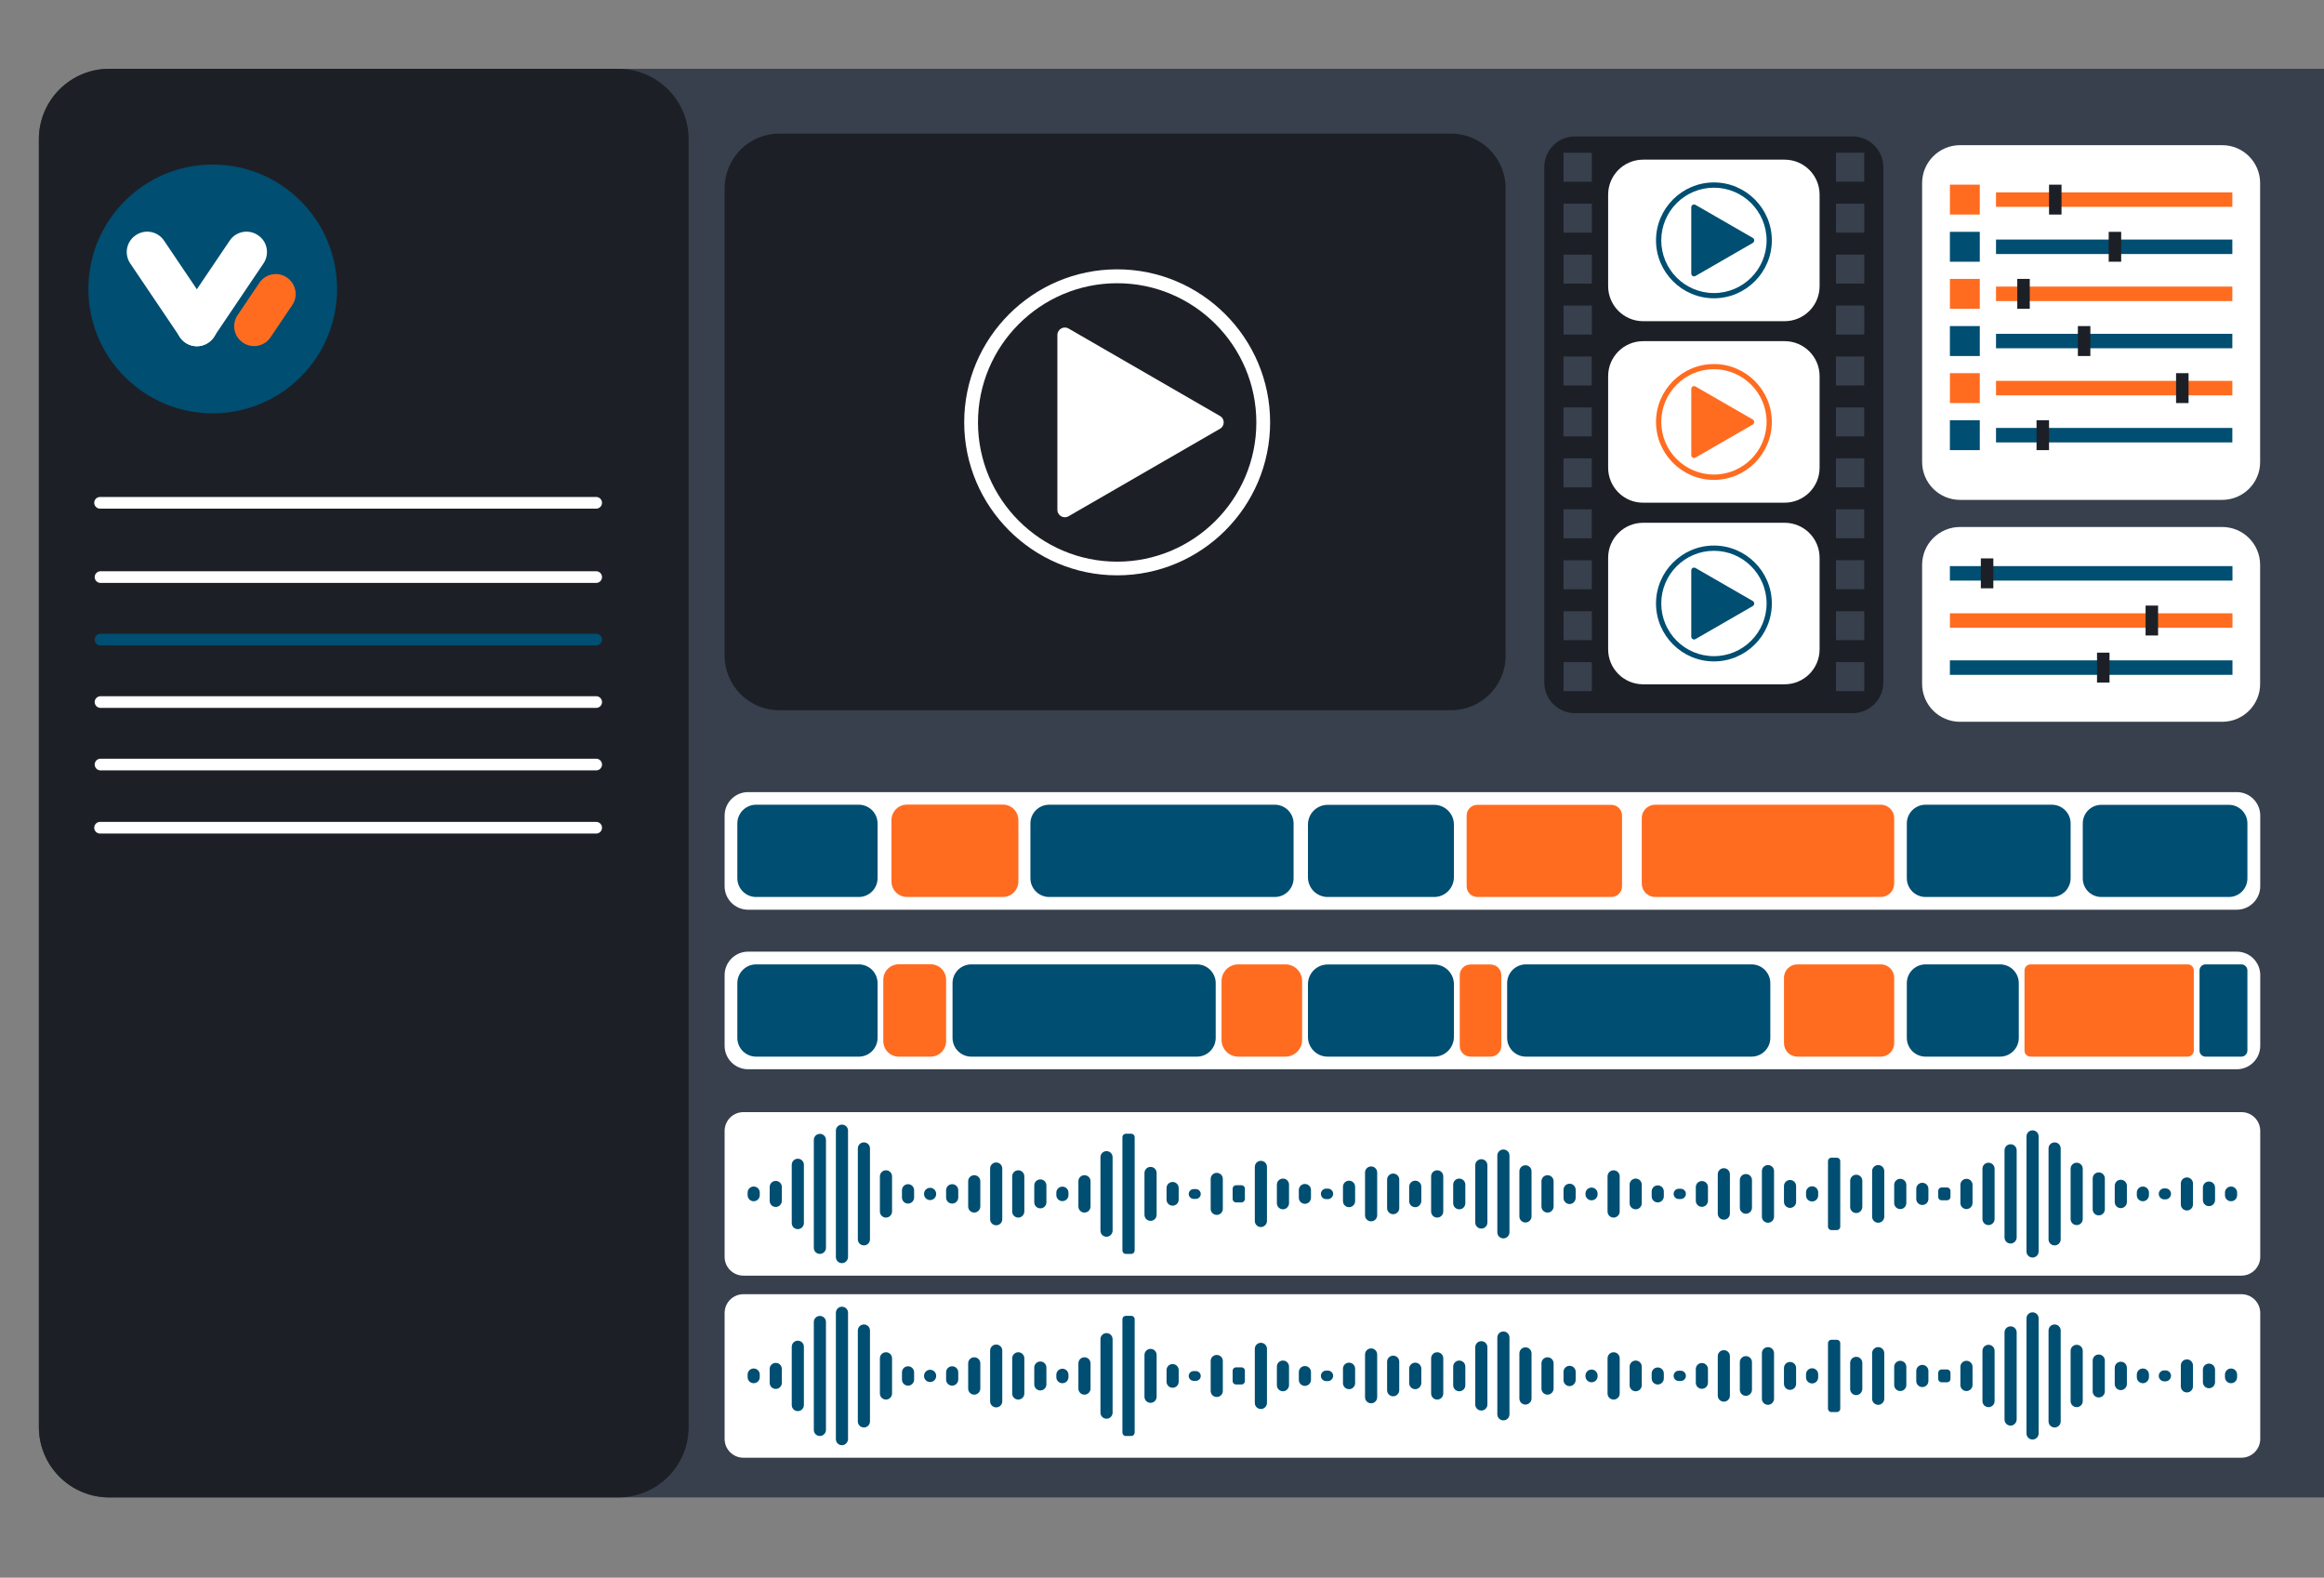
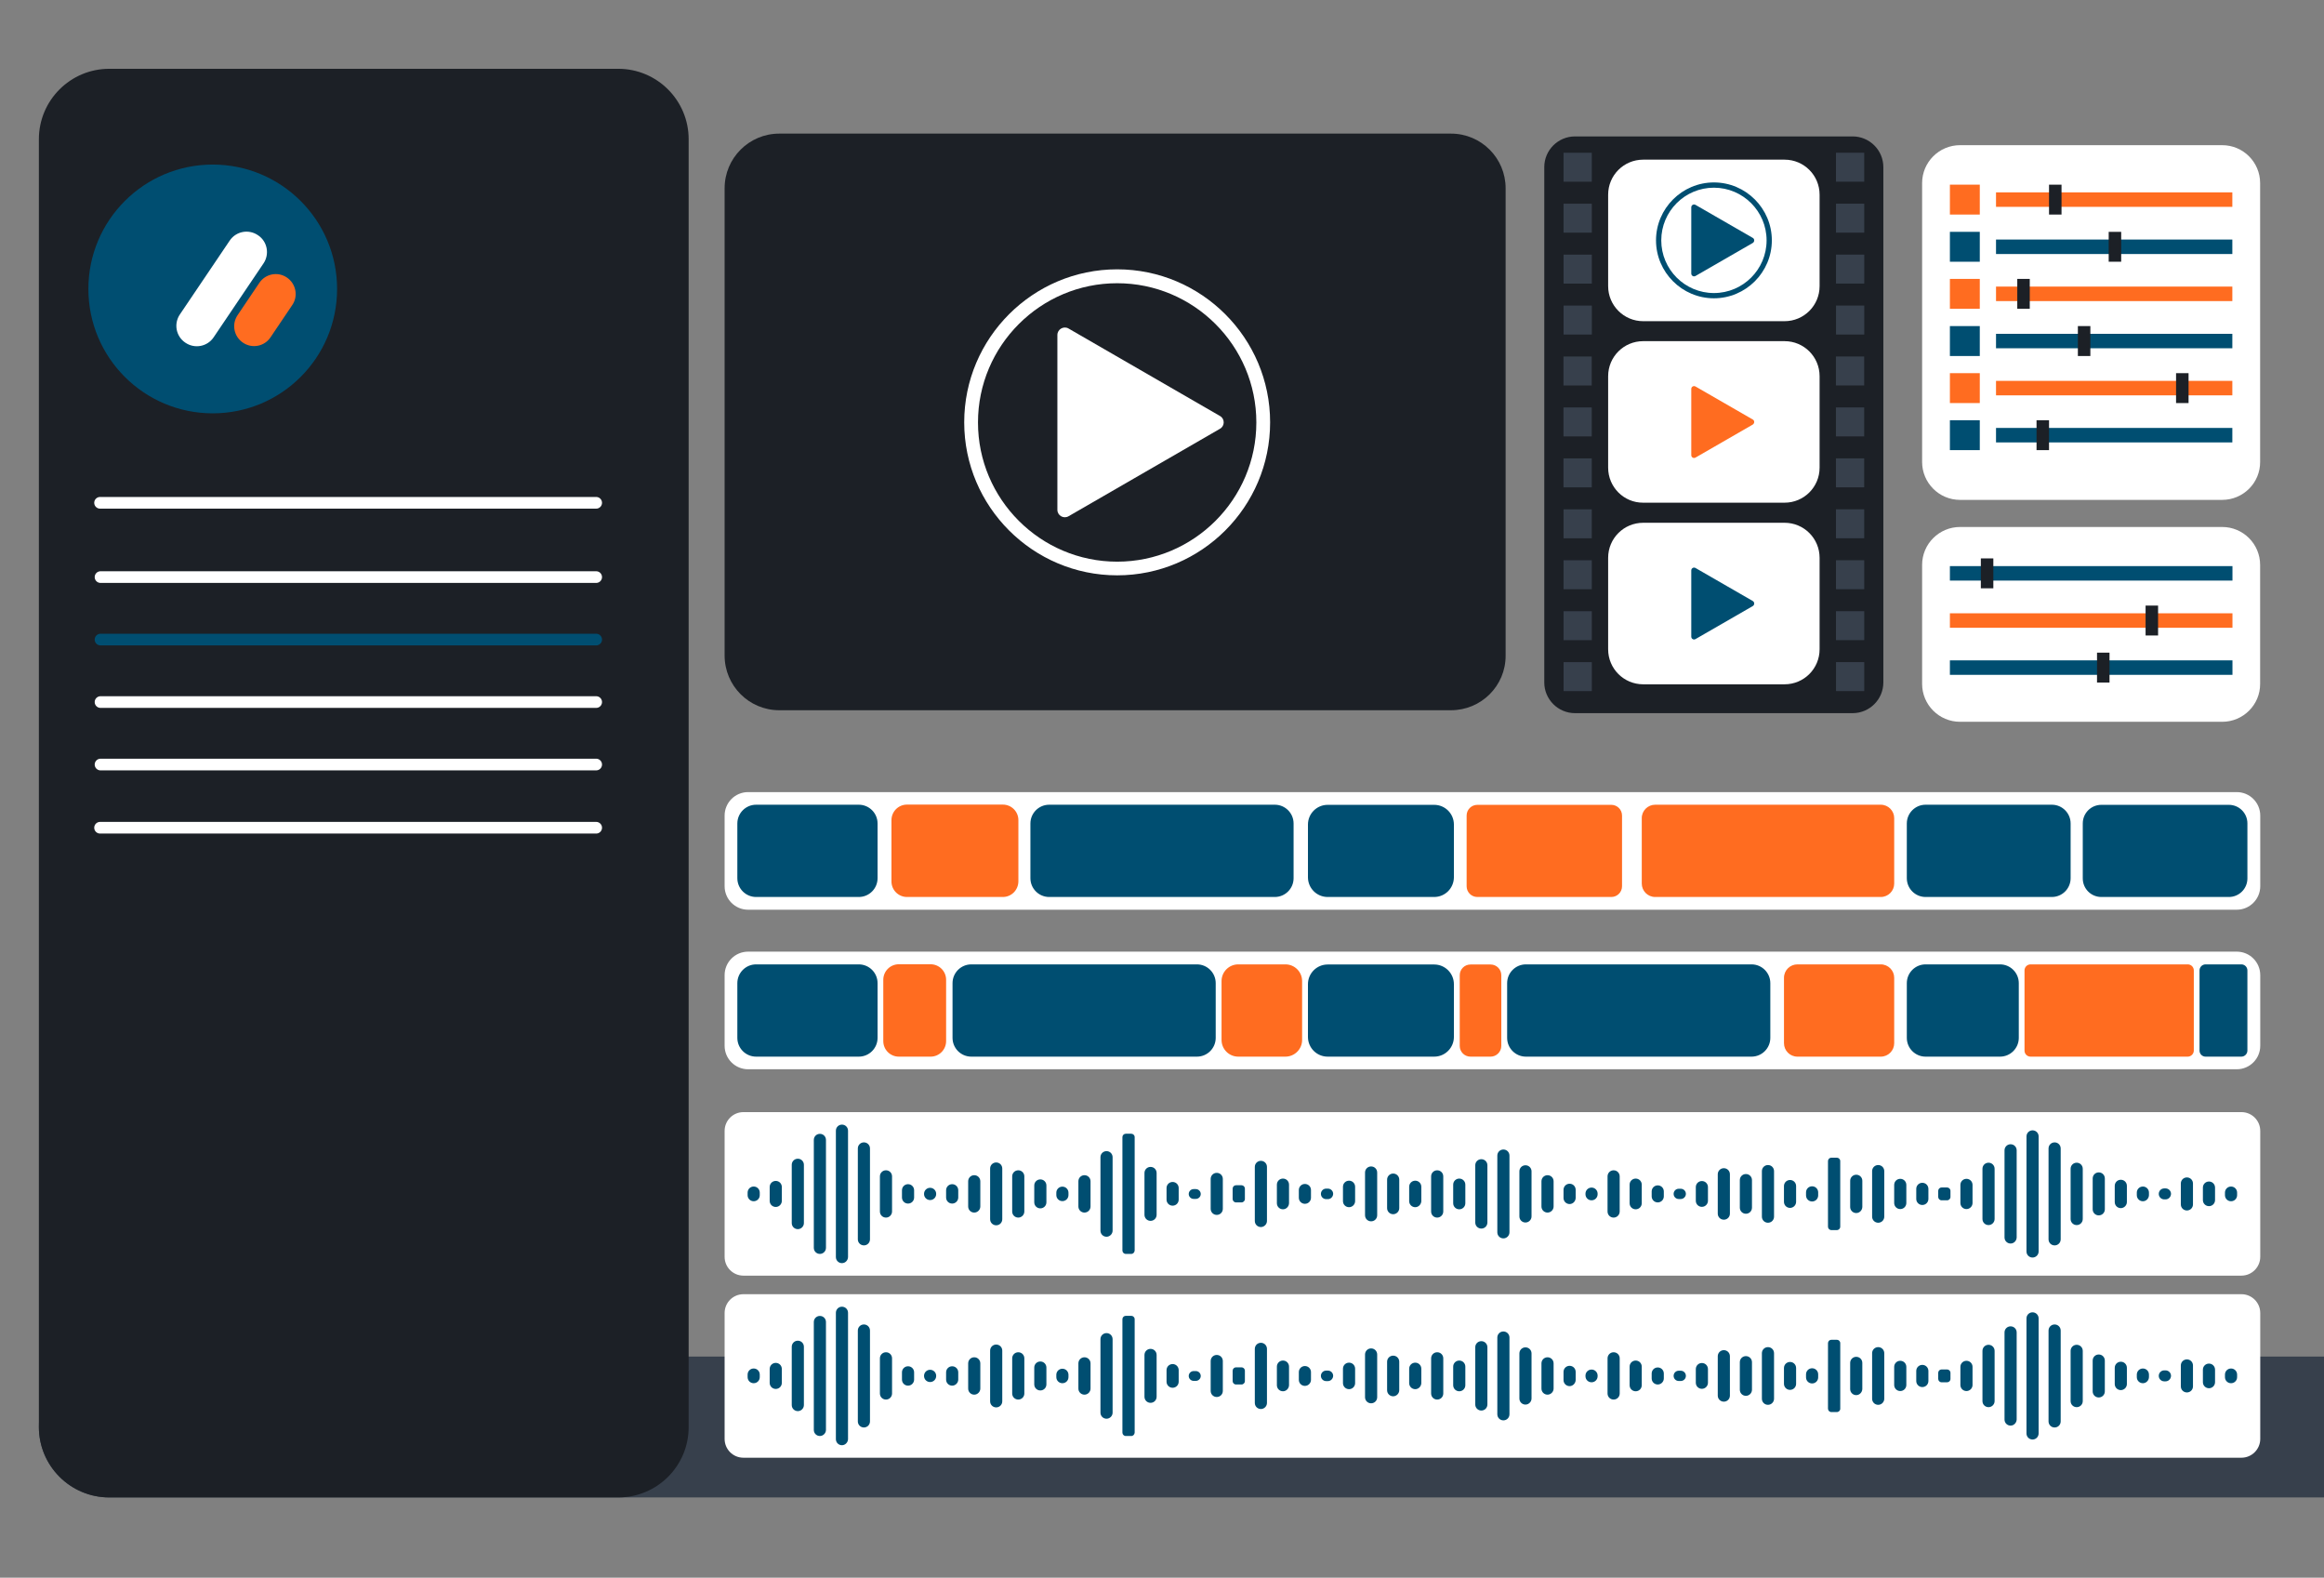
<svg xmlns="http://www.w3.org/2000/svg" version="1.1" id="Layer_1" x="0" y="0" viewBox="0 0 1990.4 1350.8" xml:space="preserve">
  <rect x="0" y="0" width="1990.4" height="1350.8" fill="#808080" stroke="none" />
  <style>.st0{fill:#37404c}.st1{fill:#1c2026}.st2{fill:none;stroke:#fff;stroke-width:10;stroke-linecap:round;stroke-miterlimit:10}.st4{fill:#004e71}.st5{fill:#fff}.st6{fill:#ff6c20}</style>
-   <path class="st0" d="M1996.1 1282.1H93.6c-33.3 0-60.3-27-60.3-60.3V119.2c0-33.3 27-60.3 60.3-60.3h1902.5c33.3 0 60.3 27 60.3 60.3v1102.7c-.1 33.3-27.1 60.2-60.3 60.2z" />
+   <path class="st0" d="M1996.1 1282.1H93.6c-33.3 0-60.3-27-60.3-60.3c0-33.3 27-60.3 60.3-60.3h1902.5c33.3 0 60.3 27 60.3 60.3v1102.7c-.1 33.3-27.1 60.2-60.3 60.2z" />
  <path class="st1" d="M529.5 1282.1H93.6c-33.3 0-60.3-27-60.3-60.3V119.2c0-33.3 27-60.3 60.3-60.3h435.9c33.3 0 60.3 27 60.3 60.3v1102.7c0 33.3-27 60.2-60.3 60.2z" />
  <path class="st2" d="M85.7 430.5h424.9M85.7 708.7h424.9M86.1 494.1h424.5" />
  <path fill="none" stroke="#004e71" stroke-width="10" stroke-linecap="round" stroke-miterlimit="10" d="M86.1 547.6h424.5" />
  <path class="st2" d="M86.1 601.1h424.5M86.1 654.6h424.5" />
  <circle class="st4" cx="182.2" cy="247.4" r="106.5" />
  <path d="M265 207.5c.3 0 .6.1.9.1-.3 0-.6 0-.9-.1z" />
  <path d="M265.9 207.5c-.3 0-.6.1-.9.1.3 0 .6 0 .9-.1z" />
-   <path class="st5" d="M178.6 293.3l-.3.2c-7.9 5.3-18.6 3.3-24-4.6l-42.8-63.4c-5.3-7.9-3.3-18.6 4.6-24l.3-.2c7.9-5.3 18.6-3.3 24 4.6l42.8 63.4c5.4 8 3.3 18.7-4.6 24z" />
  <path class="st5" d="M221.1 201.5l-.3-.2c-7.9-5.3-18.6-3.3-24 4.6L154 269.3c-5.3 7.9-3.3 18.6 4.6 24l.3.2c7.9 5.3 18.6 3.3 24-4.6l42.8-63.4c5.3-7.9 3.3-18.7-4.6-24z" />
  <path class="st6" d="M245.7 237.6c-7.8-5.3-18.4-3.2-23.6 4.6l-18.6 27.6c-5.3 7.8-3.2 18.4 4.6 23.6 7.8 5.3 18.4 3.2 23.6-4.6l18.6-27.6c5.3-7.7 3.2-18.3-4.6-23.6z" />
  <path class="st1" d="M1242.7 608.1H667.4c-25.9 0-46.8-21-46.8-46.8V161.2c0-25.9 21-46.8 46.8-46.8h575.3c25.9 0 46.8 21 46.8 46.8v400.1c.1 25.9-20.9 46.8-46.8 46.8z" />
  <path class="st5" d="M1044.9 356.2l-129.7-74.9c-4.2-2.5-9.6.6-9.6 5.5v149.7c0 4.9 5.3 8 9.6 5.5l129.7-74.9c4.2-2.4 4.2-8.5 0-10.9z" />
  <path class="st5" d="M956.8 492.6c-72.2 0-131-58.8-131-131s58.8-131 131-131 131 58.8 131 131c0 72.3-58.8 131-131 131zm0-250.1c-65.7 0-119.2 53.5-119.2 119.2s53.5 119.2 119.2 119.2S1076 427.4 1076 361.7s-53.5-119.2-119.2-119.2z" />
  <path class="st1" d="M1322.6 143.1v441.2c0 14.5 11.8 26.3 26.3 26.3h237.8c14.5 0 26.3-11.8 26.3-26.3V143.1c0-14.5-11.8-26.3-26.3-26.3h-237.8c-14.5 0-26.3 11.8-26.3 26.3z" />
  <path transform="rotate(90 1351.2 579.324)" class="st0" d="M1338.8 567.2h24.8v24.2h-24.8z" />
  <path transform="rotate(90 1351.2 535.711)" class="st0" d="M1338.8 523.6h24.8v24.2h-24.8z" />
  <path transform="rotate(90 1351.2 492.098)" class="st0" d="M1338.8 480h24.8v24.2h-24.8z" />
  <path transform="rotate(90 1351.2 448.486)" class="st0" d="M1338.8 436.4h24.8v24.2h-24.8z" />
  <path transform="rotate(90 1351.2 404.873)" class="st0" d="M1338.8 392.8h24.8V417h-24.8z" />
  <path transform="rotate(90 1351.2 361.26)" class="st0" d="M1338.8 349.2h24.8v24.2h-24.8z" />
  <path transform="rotate(90 1351.2 317.648)" class="st0" d="M1338.8 305.6h24.8v24.2h-24.8z" />
  <path transform="rotate(90 1351.2 274.035)" class="st0" d="M1338.8 261.9h24.8v24.2h-24.8z" />
  <path transform="rotate(90 1351.2 230.422)" class="st0" d="M1338.8 218.3h24.8v24.2h-24.8z" />
  <path transform="rotate(90 1351.2 186.81)" class="st0" d="M1338.8 174.7h24.8v24.2h-24.8z" />
  <path transform="rotate(90 1351.2 143.197)" class="st0" d="M1338.8 131.1h24.8v24.2h-24.8z" />
  <path transform="rotate(90 1584.522 579.324)" class="st0" d="M1572.1 567.2h24.8v24.2h-24.8z" />
  <path transform="rotate(90 1584.522 535.711)" class="st0" d="M1572.1 523.6h24.8v24.2h-24.8z" />
  <path transform="rotate(90 1584.522 492.098)" class="st0" d="M1572.1 480h24.8v24.2h-24.8z" />
  <path transform="rotate(90 1584.522 448.486)" class="st0" d="M1572.1 436.4h24.8v24.2h-24.8z" />
  <path transform="rotate(90 1584.522 404.873)" class="st0" d="M1572.1 392.8h24.8V417h-24.8z" />
  <path transform="rotate(90 1584.522 361.26)" class="st0" d="M1572.1 349.2h24.8v24.2h-24.8z" />
  <path transform="rotate(90 1584.522 317.648)" class="st0" d="M1572.1 305.6h24.8v24.2h-24.8z" />
  <path transform="rotate(90 1584.522 274.035)" class="st0" d="M1572.1 261.9h24.8v24.2h-24.8z" />
  <path transform="rotate(90 1584.522 230.422)" class="st0" d="M1572.1 218.3h24.8v24.2h-24.8z" />
  <path transform="rotate(90 1584.522 186.81)" class="st0" d="M1572.1 174.7h24.8v24.2h-24.8z" />
  <path transform="rotate(90 1584.522 143.197)" class="st0" d="M1572.1 131.1h24.8v24.2h-24.8z" />
  <path class="st5" d="M1377.3 555.9v-78.3c0-16.6 13.4-30 30-30h121.1c16.6 0 30 13.4 30 30v78.3c0 16.6-13.4 30-30 30h-121.1c-16.6 0-30-13.4-30-30zm0-155.5v-78.3c0-16.6 13.4-30 30-30h121.1c16.6 0 30 13.4 30 30v78.3c0 16.6-13.4 30-30 30h-121.1c-16.6.1-30-13.4-30-30zm0-155.4v-78.3c0-16.6 13.4-30 30-30h121.1c16.6 0 30 13.4 30 30V245c0 16.6-13.4 30-30 30h-121.1c-16.6 0-30-13.5-30-30z" />
  <path class="st4" d="M1501.2 203.7l-49.1-28.3c-1.6-.9-3.6.2-3.6 2.1v56.7c0 1.9 2 3 3.6 2.1l49.1-28.3c1.6-1 1.6-3.4 0-4.3z" />
  <path class="st4" d="M1467.9 255.4c-27.3 0-49.6-22.3-49.6-49.6s22.3-49.6 49.6-49.6 49.6 22.3 49.6 49.6-22.3 49.6-49.6 49.6zm0-94.7c-24.9 0-45.1 20.2-45.1 45.1 0 24.9 20.2 45.1 45.1 45.1s45.1-20.2 45.1-45.1c0-24.9-20.3-45.1-45.1-45.1z" />
  <path class="st6" d="M1501.2 359.2l-49.1-28.3c-1.6-.9-3.6.2-3.6 2.1v56.7c0 1.9 2 3 3.6 2.1l49.1-28.3c1.6-1.1 1.6-3.4 0-4.3z" />
-   <path class="st6" d="M1467.9 410.9c-27.3 0-49.6-22.3-49.6-49.6s22.3-49.6 49.6-49.6 49.6 22.3 49.6 49.6-22.3 49.6-49.6 49.6zm0-94.8c-24.9 0-45.1 20.2-45.1 45.1 0 24.9 20.2 45.1 45.1 45.1s45.1-20.2 45.1-45.1c0-24.8-20.3-45.1-45.1-45.1z" />
  <path class="st4" d="M1501.2 514.6l-49.1-28.3c-1.6-.9-3.6.2-3.6 2.1v56.7c0 1.9 2 3 3.6 2.1l49.1-28.3c1.6-1 1.6-3.3 0-4.3z" />
-   <path class="st4" d="M1467.9 566.3c-27.3 0-49.6-22.3-49.6-49.6s22.3-49.6 49.6-49.6 49.6 22.3 49.6 49.6c0 27.4-22.3 49.6-49.6 49.6zm0-94.7c-24.9 0-45.1 20.2-45.1 45.1 0 24.9 20.2 45.1 45.1 45.1s45.1-20.2 45.1-45.1c0-24.9-20.3-45.1-45.1-45.1z" />
  <path class="st5" d="M1903.2 428h-224.5c-18 0-32.5-14.6-32.5-32.5V156.8c0-18 14.6-32.5 32.5-32.5h224.5c18 0 32.5 14.6 32.5 32.5v238.7c.1 17.9-14.5 32.5-32.5 32.5z" />
  <path class="st6" d="M1670 158.1h25.6v25.6H1670zm39.5 6.6h202.4v12.4h-202.4z" />
  <path class="st4" d="M1670 198.5h25.6v25.6H1670zm39.5 6.6h202.4v12.4h-202.4z" />
  <path class="st6" d="M1670 238.8h25.6v25.6H1670zm39.5 6.6h202.4v12.4h-202.4z" />
  <path class="st4" d="M1670 279.2h25.6v25.6H1670zm39.5 6.6h202.4v12.4h-202.4z" />
  <path class="st1" d="M1754.9 158.1h10.7v25.6h-10.7zm51.1 40.4h10.7v25.6H1806zm-78.3 40.3h10.7v25.6h-10.7zm51.9 40.4h10.7v25.6h-10.7z" />
  <path class="st6" d="M1670 319.5h25.6v25.6H1670zm39.5 6.6h202.4v12.4h-202.4z" />
  <path class="st1" d="M1863.7 319.5h10.7v25.6h-10.7z" />
  <path class="st4" d="M1670 359.8h25.6v25.6H1670zm39.5 6.6h202.4v12.4h-202.4z" />
  <path class="st1" d="M1744.2 359.8h10.7v25.6h-10.7z" />
  <path class="st5" d="M1903.2 618h-224.5c-18 0-32.5-14.6-32.5-32.5V483.7c0-18 14.6-32.5 32.5-32.5h224.5c18 0 32.5 14.6 32.5 32.5v101.8c.1 17.9-14.5 32.5-32.5 32.5z" />
  <path class="st4" d="M1670 484.7h242v12.4h-242z" />
  <path class="st1" d="M1696.5 478.1h10.7v25.6h-10.7z" />
  <path class="st6" d="M1670 525.1h242v12.4h-242z" />
  <path class="st1" d="M1837.6 518.5h10.7v25.6h-10.7z" />
  <path class="st4" d="M1670 565.4h242v12.4h-242z" />
  <path class="st1" d="M1796 558.8h10.7v25.6H1796z" />
  <path class="st5" d="M1915.7 915.5h-1275c-11.1 0-20.1-9-20.1-20.1v-60.5c0-11.1 9-20.1 20.1-20.1h1275c11.1 0 20.1 9 20.1 20.1v60.5c0 11.1-9 20.1-20.1 20.1z" />
  <path class="st4" d="M735.5 904.7h-87.9c-8.9 0-16.1-7.2-16.1-16.1v-46.8c0-8.9 7.2-16.1 16.1-16.1h87.9c8.9 0 16.1 7.2 16.1 16.1v46.8c0 8.9-7.2 16.1-16.1 16.1zm289.6 0H831.9c-8.9 0-16.1-7.2-16.1-16.1v-46.8c0-8.9 7.2-16.1 16.1-16.1h193.2c8.9 0 16.1 7.2 16.1 16.1v46.8c0 8.9-7.2 16.1-16.1 16.1zm475 0h-193.2c-8.9 0-16.1-7.2-16.1-16.1v-46.8c0-8.9 7.2-16.1 16.1-16.1h193.2c8.9 0 16.1 7.2 16.1 16.1v46.8c0 8.9-7.2 16.1-16.1 16.1zm-271.8 0h-91.2c-9.4 0-16.9-7.6-16.9-16.9v-45.1c0-9.4 7.6-16.9 16.9-16.9h91.2c9.4 0 16.9 7.6 16.9 16.9v45.1c0 9.3-7.5 16.9-16.9 16.9zm691.3 0H1889c-2.9 0-5.2-2.3-5.2-5.2v-68.6c0-2.9 2.3-5.2 5.2-5.2h30.6c2.9 0 5.2 2.3 5.2 5.2v68.6c0 2.8-2.3 5.2-5.2 5.2zm-206.7 0h-63.7c-8.9 0-16.1-7.2-16.1-16.1v-46.8c0-8.9 7.2-16.1 16.1-16.1h63.7c8.9 0 16.1 7.2 16.1 16.1v46.8c0 8.9-7.2 16.1-16.1 16.1z" />
  <path class="st6" d="M1873.7 904.7h-134.6c-2.9 0-5.2-2.3-5.2-5.2v-68.6c0-2.9 2.3-5.2 5.2-5.2h134.6c2.9 0 5.2 2.3 5.2 5.2v68.6c0 2.8-2.4 5.2-5.2 5.2zm-772.8 0h-40.4c-7.9 0-14.3-6.4-14.3-14.3V840c0-7.9 6.4-14.3 14.3-14.3h40.4c7.9 0 14.3 6.4 14.3 14.3v50.3c.1 7.9-6.4 14.4-14.3 14.4zm-303.9 0h-27.2c-7.3 0-13.3-5.9-13.3-13.3v-52.5c0-7.3 5.9-13.3 13.3-13.3H797c7.3 0 13.3 5.9 13.3 13.3v52.5c0 7.3-5.9 13.3-13.3 13.3zm479.6 0h-17.2c-5.1 0-9.2-4.1-9.2-9.2V835c0-5.1 4.1-9.2 9.2-9.2h17.2c5.1 0 9.2 4.1 9.2 9.2v60.5c0 5-4.1 9.2-9.2 9.2zm334.2 0h-71.4c-6.4 0-11.5-5.2-11.5-11.5v-56c0-6.4 5.2-11.5 11.5-11.5h71.4c6.4 0 11.5 5.2 11.5 11.5v56c0 6.3-5.1 11.5-11.5 11.5z" />
  <path class="st5" d="M1915.7 778.9h-1275c-11.1 0-20.1-9-20.1-20.1v-60.5c0-11.1 9-20.1 20.1-20.1h1275c11.1 0 20.1 9 20.1 20.1v60.5c0 11-9 20.1-20.1 20.1z" />
  <path class="st4" d="M735.5 768h-87.9c-8.9 0-16.1-7.2-16.1-16.1v-46.8c0-8.9 7.2-16.1 16.1-16.1h87.9c8.9 0 16.1 7.2 16.1 16.1v46.8c0 8.9-7.2 16.1-16.1 16.1zm356.3 0H898.6c-8.9 0-16.1-7.2-16.1-16.1v-46.8c0-8.9 7.2-16.1 16.1-16.1h193.2c8.9 0 16.1 7.2 16.1 16.1v46.8c0 8.9-7.2 16.1-16.1 16.1zm136.5 0h-91.2c-9.4 0-16.9-7.6-16.9-16.9V706c0-9.4 7.6-16.9 16.9-16.9h91.2c9.4 0 16.9 7.6 16.9 16.9v45c0 9.4-7.5 17-16.9 17zm680.6 0h-109.2c-8.8 0-15.9-7.1-15.9-15.9V705c0-8.8 7.1-15.9 15.9-15.9h109.2c8.8 0 15.9 7.1 15.9 15.9v47.1c0 8.8-7.1 15.9-15.9 15.9zm-151.6 0h-108.1c-8.9 0-16.1-7.2-16.1-16.1v-46.8c0-8.9 7.2-16.1 16.1-16.1h108.1c8.9 0 16.1 7.2 16.1 16.1v46.8c0 8.9-7.2 16.1-16.1 16.1z" />
  <path class="st6" d="M858.9 768h-82.1c-7.3 0-13.3-5.9-13.3-13.3v-52.5c0-7.3 5.9-13.3 13.3-13.3h82.1c7.3 0 13.3 5.9 13.3 13.3v52.5c-.1 7.4-6 13.3-13.3 13.3zm521.1 0h-114.7c-5.1 0-9.2-4.1-9.2-9.2v-60.5c0-5.1 4.1-9.2 9.2-9.2H1380c5.1 0 9.2 4.1 9.2 9.2v60.5c0 5.1-4.1 9.2-9.2 9.2zm230.8 0h-193.2c-6.4 0-11.5-5.2-11.5-11.5v-56c0-6.4 5.2-11.5 11.5-11.5h193.2c6.4 0 11.5 5.2 11.5 11.5v56c0 6.3-5.1 11.5-11.5 11.5z" />
  <path class="st5" d="M1919.7 1092.2h-1283c-8.9 0-16.1-7.2-16.1-16.1V968.3c0-8.9 7.2-16.1 16.1-16.1h1283c8.9 0 16.1 7.2 16.1 16.1v107.8c0 8.9-7.3 16.1-16.1 16.1z" />
  <path class="st4" d="M645.5 1028.5c-2.9 0-5.2-2.3-5.2-5.2v-2.2c0-2.9 2.3-5.2 5.2-5.2 2.9 0 5.2 2.3 5.2 5.2v2.2c0 2.9-2.3 5.2-5.2 5.2zm18.9 4.9c-2.9 0-5.2-2.3-5.2-5.2v-11.9c0-2.9 2.3-5.2 5.2-5.2 2.9 0 5.2 2.3 5.2 5.2v11.9c0 2.8-2.3 5.2-5.2 5.2zm18.9 19c-2.9 0-5.2-2.3-5.2-5.2v-49.9c0-2.9 2.3-5.2 5.2-5.2 2.9 0 5.2 2.3 5.2 5.2v49.9c0 2.9-2.4 5.2-5.2 5.2zm18.9 21.2c-2.9 0-5.2-2.3-5.2-5.2V976c0-2.9 2.3-5.2 5.2-5.2 2.9 0 5.2 2.3 5.2 5.2v92.4c0 2.9-2.4 5.2-5.2 5.2zm18.9 7.9c-2.9 0-5.2-2.3-5.2-5.2V968.1c0-2.9 2.3-5.2 5.2-5.2 2.9 0 5.2 2.3 5.2 5.2v108.2c-.1 2.9-2.4 5.2-5.2 5.2zm18.8-15.2c-2.9 0-5.2-2.3-5.2-5.2v-77.8c0-2.9 2.3-5.2 5.2-5.2 2.9 0 5.2 2.3 5.2 5.2v77.8c0 2.9-2.3 5.2-5.2 5.2zm18.9-23.8c-2.9 0-5.2-2.3-5.2-5.2v-30.1c0-2.9 2.3-5.2 5.2-5.2 2.9 0 5.2 2.3 5.2 5.2v30.1c0 2.8-2.3 5.2-5.2 5.2zm18.9-12c-2.9 0-5.2-2.3-5.2-5.2v-6.2c0-2.9 2.3-5.2 5.2-5.2 2.9 0 5.2 2.3 5.2 5.2v6.2c0 2.9-2.3 5.2-5.2 5.2zm18.9-3c-2.9 0-5.2-2.3-5.2-5.2v-.1c0-2.9 2.3-5.2 5.2-5.2 2.9 0 5.2 2.3 5.2 5.2v.1c0 2.9-2.3 5.2-5.2 5.2zm18.9 3c-2.9 0-5.2-2.3-5.2-5.2v-6.2c0-2.9 2.3-5.2 5.2-5.2 2.9 0 5.2 2.3 5.2 5.2v6.2c0 2.9-2.4 5.2-5.2 5.2zm18.9 7.7c-2.9 0-5.2-2.3-5.2-5.2v-21.6c0-2.9 2.3-5.2 5.2-5.2 2.9 0 5.2 2.3 5.2 5.2v21.6c0 2.9-2.4 5.2-5.2 5.2zm18.8 10.9c-2.9 0-5.2-2.3-5.2-5.2v-43.4c0-2.9 2.3-5.2 5.2-5.2 2.9 0 5.2 2.3 5.2 5.2v43.4c0 2.9-2.3 5.2-5.2 5.2zm18.9-6.6c-2.9 0-5.2-2.3-5.2-5.2v-30.1c0-2.9 2.3-5.2 5.2-5.2 2.9 0 5.2 2.3 5.2 5.2v30.1c0 2.8-2.3 5.2-5.2 5.2zm18.9-7.9c-2.9 0-5.2-2.3-5.2-5.2V1015c0-2.9 2.3-5.2 5.2-5.2 2.9 0 5.2 2.3 5.2 5.2v14.4c0 2.9-2.3 5.2-5.2 5.2zm18.9-6.2c-2.9 0-5.2-2.3-5.2-5.2v-2c0-2.9 2.3-5.2 5.2-5.2 2.9 0 5.2 2.3 5.2 5.2v2c0 2.9-2.3 5.2-5.2 5.2zm18.9 9.8c-2.9 0-5.2-2.3-5.2-5.2v-21.6c0-2.9 2.3-5.2 5.2-5.2 2.9 0 5.2 2.3 5.2 5.2v21.6c0 2.9-2.3 5.2-5.2 5.2zm18.9 20.7c-2.9 0-5.2-2.3-5.2-5.2v-62.9c0-2.9 2.3-5.2 5.2-5.2 2.9 0 5.2 2.3 5.2 5.2v62.9c0 2.8-2.4 5.2-5.2 5.2zm21.2 14.7h-4.7c-1.6 0-2.9-1.3-2.9-2.9v-97.1c0-1.6 1.3-2.9 2.9-2.9h4.7c1.6 0 2.9 1.3 2.9 2.9v97.1c-.1 1.6-1.3 2.9-2.9 2.9zm16.5-28.3c-2.9 0-5.2-2.3-5.2-5.2v-35.8c0-2.9 2.3-5.2 5.2-5.2 2.9 0 5.2 2.3 5.2 5.2v35.8c0 2.9-2.3 5.2-5.2 5.2zm18.9-13c-2.9 0-5.2-2.3-5.2-5.2v-9.9c0-2.9 2.3-5.2 5.2-5.2 2.9 0 5.2 2.3 5.2 5.2v9.9c0 2.9-2.3 5.2-5.2 5.2zm19.9-5.8h-1.9c-2.3 0-4.2-1.9-4.2-4.2 0-2.3 1.9-4.2 4.2-4.2h1.9c2.3 0 4.2 1.9 4.2 4.2 0 2.3-1.9 4.2-4.2 4.2zm17.9 13.7c-2.9 0-5.2-2.3-5.2-5.2v-25.6c0-2.9 2.3-5.2 5.2-5.2 2.9 0 5.2 2.3 5.2 5.2v25.6c0 2.9-2.3 5.2-5.2 5.2zm21.2-10.7h-4.7c-1.6 0-2.9-1.3-2.9-2.9v-8.9c0-1.6 1.3-2.9 2.9-2.9h4.7c1.6 0 2.9 1.3 2.9 2.9v8.9c0 1.6-1.3 2.9-2.9 2.9zm16.6 21.1c-2.9 0-5.2-2.3-5.2-5.2v-46.3c0-2.9 2.3-5.2 5.2-5.2 2.9 0 5.2 2.3 5.2 5.2v46.3c0 2.8-2.4 5.2-5.2 5.2zm18.9-15.2c-2.9 0-5.2-2.3-5.2-5.2v-15.9c0-2.9 2.3-5.2 5.2-5.2 2.9 0 5.2 2.3 5.2 5.2v15.9c-.1 2.9-2.4 5.2-5.2 5.2zm18.8-4.7c-2.9 0-5.2-2.3-5.2-5.2v-6.6c0-2.9 2.3-5.2 5.2-5.2 2.9 0 5.2 2.3 5.2 5.2v6.6c0 2.9-2.3 5.2-5.2 5.2zm19.7-4h-1.5c-2.5 0-4.5-2-4.5-4.5s2-4.5 4.5-4.5h1.5c2.5 0 4.5 2 4.5 4.5-.1 2.5-2.1 4.5-4.5 4.5zm18.1 6.9c-2.9 0-5.2-2.3-5.2-5.2v-12.3c0-2.9 2.3-5.2 5.2-5.2 2.9 0 5.2 2.3 5.2 5.2v12.3c0 2.8-2.3 5.2-5.2 5.2zm18.9 12.1c-2.9 0-5.2-2.3-5.2-5.2v-36.6c0-2.9 2.3-5.2 5.2-5.2 2.9 0 5.2 2.3 5.2 5.2v36.6c0 2.9-2.3 5.2-5.2 5.2zm18.9-6.1c-2.9 0-5.2-2.3-5.2-5.2V1010c0-2.9 2.3-5.2 5.2-5.2 2.9 0 5.2 2.3 5.2 5.2v24.4c0 2.9-2.4 5.2-5.2 5.2zm18.9-6c-2.9 0-5.2-2.3-5.2-5.2v-12.3c0-2.9 2.3-5.2 5.2-5.2 2.9 0 5.2 2.3 5.2 5.2v12.3c-.1 2.8-2.4 5.2-5.2 5.2zm18.8 8.9c-2.9 0-5.2-2.3-5.2-5.2v-30.1c0-2.9 2.3-5.2 5.2-5.2 2.9 0 5.2 2.3 5.2 5.2v30.1c0 2.8-2.3 5.2-5.2 5.2zm18.9-7.1c-2.9 0-5.2-2.3-5.2-5.2v-15.9c0-2.9 2.3-5.2 5.2-5.2 2.9 0 5.2 2.3 5.2 5.2v15.9c0 2.9-2.3 5.2-5.2 5.2zm18.9 16.5c-2.9 0-5.2-2.3-5.2-5.2v-49c0-2.9 2.3-5.2 5.2-5.2 2.9 0 5.2 2.3 5.2 5.2v49c0 2.9-2.3 5.2-5.2 5.2zm18.9 8.4c-2.9 0-5.2-2.3-5.2-5.2v-65.7c0-2.9 2.3-5.2 5.2-5.2 2.9 0 5.2 2.3 5.2 5.2v65.7c0 2.8-2.3 5.2-5.2 5.2zm18.9-13.6c-2.9 0-5.2-2.3-5.2-5.2v-38.6c0-2.9 2.3-5.2 5.2-5.2 2.9 0 5.2 2.3 5.2 5.2v38.6c0 2.9-2.4 5.2-5.2 5.2zm18.9-8.5c-2.9 0-5.2-2.3-5.2-5.2v-21.6c0-2.9 2.3-5.2 5.2-5.2 2.9 0 5.2 2.3 5.2 5.2v21.6c0 2.9-2.4 5.2-5.2 5.2zm18.9-7.3c-2.9 0-5.2-2.3-5.2-5.2v-7c0-2.9 2.3-5.2 5.2-5.2 2.9 0 5.2 2.3 5.2 5.2v7c-.1 2.9-2.4 5.2-5.2 5.2zm18.8-3.2c-2.9 0-5.2-2.3-5.2-5.2v-.5c0-2.9 2.3-5.2 5.2-5.2 2.9 0 5.2 2.3 5.2 5.2v.5c0 2.9-2.3 5.2-5.2 5.2zm18.9 14.8c-2.9 0-5.2-2.3-5.2-5.2v-30.1c0-2.9 2.3-5.2 5.2-5.2 2.9 0 5.2 2.3 5.2 5.2v30.1c0 2.8-2.3 5.2-5.2 5.2zm18.9-7.1c-2.9 0-5.2-2.3-5.2-5.2v-15.9c0-2.9 2.3-5.2 5.2-5.2 2.9 0 5.2 2.3 5.2 5.2v15.9c0 2.9-2.3 5.2-5.2 5.2zm18.9-5.9c-2.9 0-5.2-2.3-5.2-5.2v-4.2c0-2.9 2.3-5.2 5.2-5.2 2.9 0 5.2 2.3 5.2 5.2v4.2c0 2.9-2.3 5.2-5.2 5.2zm19.7-2.9h-1.7c-2.4 0-4.4-1.9-4.4-4.4 0-2.4 1.9-4.4 4.4-4.4h1.7c2.4 0 4.4 1.9 4.4 4.4 0 2.4-2 4.4-4.4 4.4zm18.1 6.7c-2.9 0-5.2-2.3-5.2-5.2v-11.7c0-2.9 2.3-5.2 5.2-5.2 2.9 0 5.2 2.3 5.2 5.2v11.7c0 2.9-2.4 5.2-5.2 5.2zm18.8 11c-2.9 0-5.2-2.3-5.2-5.2v-33.7c0-2.9 2.3-5.2 5.2-5.2 2.9 0 5.2 2.3 5.2 5.2v33.7c0 2.9-2.3 5.2-5.2 5.2zm18.9-5.1c-2.9 0-5.2-2.3-5.2-5.2v-23.6c0-2.9 2.3-5.2 5.2-5.2 2.9 0 5.2 2.3 5.2 5.2v23.6c0 2.9-2.3 5.2-5.2 5.2zm18.9 7.7c-2.9 0-5.2-2.3-5.2-5.2v-39c0-2.9 2.3-5.2 5.2-5.2 2.9 0 5.2 2.3 5.2 5.2v39c0 2.9-2.3 5.2-5.2 5.2zm18.9-12.7c-2.9 0-5.2-2.3-5.2-5.2v-13.5c0-2.9 2.3-5.2 5.2-5.2 2.9 0 5.2 2.3 5.2 5.2v13.5c0 2.8-2.3 5.2-5.2 5.2zm18.9-5.5c-2.9 0-5.2-2.3-5.2-5.2v-2.6c0-2.9 2.3-5.2 5.2-5.2 2.9 0 5.2 2.3 5.2 5.2v2.6c0 2.9-2.3 5.2-5.2 5.2zm21.2 24.5h-4.7c-1.6 0-2.9-1.3-2.9-2.9v-56.2c0-1.6 1.3-2.9 2.9-2.9h4.7c1.6 0 2.9 1.3 2.9 2.9v56.2c0 1.6-1.3 2.9-2.9 2.9zm16.6-14.6c-2.9 0-5.2-2.3-5.2-5.2V1011c0-2.9 2.3-5.2 5.2-5.2 2.9 0 5.2 2.3 5.2 5.2v22.4c-.1 2.9-2.4 5.2-5.2 5.2zm18.8 8.3c-2.9 0-5.2-2.3-5.2-5.2v-39c0-2.9 2.3-5.2 5.2-5.2 2.9 0 5.2 2.3 5.2 5.2v39c0 2.9-2.3 5.2-5.2 5.2zm18.9-11.7c-2.9 0-5.2-2.3-5.2-5.2v-15.5c0-2.9 2.3-5.2 5.2-5.2 2.9 0 5.2 2.3 5.2 5.2v15.5c0 2.9-2.3 5.2-5.2 5.2zm18.9-3.5c-2.9 0-5.2-2.3-5.2-5.2v-8.6c0-2.9 2.3-5.2 5.2-5.2 2.9 0 5.2 2.3 5.2 5.2v8.6c0 2.9-2.3 5.2-5.2 5.2zm21.2-4h-4.7c-1.6 0-2.9-1.3-2.9-2.9v-5.2c0-1.6 1.3-2.9 2.9-2.9h4.7c1.6 0 2.9 1.3 2.9 2.9v5.2c0 1.6-1.3 2.9-2.9 2.9zm16.6 7.5c-2.9 0-5.2-2.3-5.2-5.2v-15.5c0-2.9 2.3-5.2 5.2-5.2 2.9 0 5.2 2.3 5.2 5.2v15.5c0 2.9-2.4 5.2-5.2 5.2zm18.9 13.7c-2.9 0-5.2-2.3-5.2-5.2v-43c0-2.9 2.3-5.2 5.2-5.2 2.9 0 5.2 2.3 5.2 5.2v43c0 2.9-2.4 5.2-5.2 5.2zm18.9 15.8c-2.9 0-5.2-2.3-5.2-5.2v-74.6c0-2.9 2.3-5.2 5.2-5.2 2.9 0 5.2 2.3 5.2 5.2v74.6c-.1 2.9-2.4 5.2-5.2 5.2zm18.8 12c-2.9 0-5.2-2.3-5.2-5.2V973c0-2.9 2.3-5.2 5.2-5.2 2.9 0 5.2 2.3 5.2 5.2v98.5c0 2.8-2.3 5.2-5.2 5.2zm18.9-10.4c-2.9 0-5.2-2.3-5.2-5.2v-77.8c0-2.9 2.3-5.2 5.2-5.2 2.9 0 5.2 2.3 5.2 5.2v77.8c0 2.9-2.3 5.2-5.2 5.2zm18.9-17.4c-2.9 0-5.2-2.3-5.2-5.2v-43c0-2.9 2.3-5.2 5.2-5.2 2.9 0 5.2 2.3 5.2 5.2v43c0 2.9-2.3 5.2-5.2 5.2zm18.9-8.3c-2.9 0-5.2-2.3-5.2-5.2V1009c0-2.9 2.3-5.2 5.2-5.2 2.9 0 5.2 2.3 5.2 5.2v26.4c0 2.9-2.3 5.2-5.2 5.2zm18.9-6.2c-2.9 0-5.2-2.3-5.2-5.2v-13.9c0-2.9 2.3-5.2 5.2-5.2 2.9 0 5.2 2.3 5.2 5.2v13.9c0 2.8-2.4 5.2-5.2 5.2zm18.9-5.9c-2.9 0-5.2-2.3-5.2-5.2v-2.2c0-2.9 2.3-5.2 5.2-5.2 2.9 0 5.2 2.3 5.2 5.2v2.2c-.1 2.9-2.4 5.2-5.2 5.2zm19.4-1.6h-1.1c-2.6 0-4.7-2.1-4.7-4.7s2.1-4.7 4.7-4.7h1.1c2.6 0 4.7 2.1 4.7 4.7-.1 2.6-2.1 4.7-4.7 4.7zm18.3 9.5c-2.9 0-5.2-2.3-5.2-5.2v-17.9c0-2.9 2.3-5.2 5.2-5.2 2.9 0 5.2 2.3 5.2 5.2v17.9c0 2.9-2.3 5.2-5.2 5.2zm18.9-3.7c-2.9 0-5.2-2.3-5.2-5.2v-10.7c0-2.9 2.3-5.2 5.2-5.2 2.9 0 5.2 2.3 5.2 5.2v10.7c0 2.9-2.3 5.2-5.2 5.2zm18.9-4.2c-2.9 0-5.2-2.3-5.2-5.2v-2.2c0-2.9 2.3-5.2 5.2-5.2 2.9 0 5.2 2.3 5.2 5.2v2.2c0 2.9-2.3 5.2-5.2 5.2z" />
  <path class="st5" d="M1919.7 1248.1h-1283c-8.9 0-16.1-7.2-16.1-16.1v-107.8c0-8.9 7.2-16.1 16.1-16.1h1283c8.9 0 16.1 7.2 16.1 16.1V1232c0 8.9-7.3 16.1-16.1 16.1z" />
  <path class="st4" d="M645.5 1184.3c-2.9 0-5.2-2.3-5.2-5.2v-2.2c0-2.9 2.3-5.2 5.2-5.2 2.9 0 5.2 2.3 5.2 5.2v2.2c0 2.9-2.3 5.2-5.2 5.2zm18.9 4.9c-2.9 0-5.2-2.3-5.2-5.2v-11.9c0-2.9 2.3-5.2 5.2-5.2 2.9 0 5.2 2.3 5.2 5.2v11.9c0 2.9-2.3 5.2-5.2 5.2zm18.9 19c-2.9 0-5.2-2.3-5.2-5.2v-49.9c0-2.9 2.3-5.2 5.2-5.2 2.9 0 5.2 2.3 5.2 5.2v49.9c0 2.9-2.4 5.2-5.2 5.2zm18.9 21.3c-2.9 0-5.2-2.3-5.2-5.2v-92.4c0-2.9 2.3-5.2 5.2-5.2 2.9 0 5.2 2.3 5.2 5.2v92.4c0 2.8-2.4 5.2-5.2 5.2zm18.9 7.9c-2.9 0-5.2-2.3-5.2-5.2V1124c0-2.9 2.3-5.2 5.2-5.2 2.9 0 5.2 2.3 5.2 5.2v108.2c-.1 2.8-2.4 5.2-5.2 5.2zm18.8-15.2c-2.9 0-5.2-2.3-5.2-5.2v-77.8c0-2.9 2.3-5.2 5.2-5.2 2.9 0 5.2 2.3 5.2 5.2v77.8c0 2.9-2.3 5.2-5.2 5.2zm18.9-23.9c-2.9 0-5.2-2.3-5.2-5.2V1163c0-2.9 2.3-5.2 5.2-5.2 2.9 0 5.2 2.3 5.2 5.2v30.1c0 2.9-2.3 5.2-5.2 5.2zm18.9-11.9c-2.9 0-5.2-2.3-5.2-5.2v-6.2c0-2.9 2.3-5.2 5.2-5.2 2.9 0 5.2 2.3 5.2 5.2v6.2c0 2.8-2.3 5.2-5.2 5.2zm18.9-3.1c-2.9 0-5.2-2.3-5.2-5.2v-.1c0-2.9 2.3-5.2 5.2-5.2 2.9 0 5.2 2.3 5.2 5.2v.1c0 2.9-2.3 5.2-5.2 5.2zm18.9 3.1c-2.9 0-5.2-2.3-5.2-5.2v-6.2c0-2.9 2.3-5.2 5.2-5.2 2.9 0 5.2 2.3 5.2 5.2v6.2c0 2.8-2.4 5.2-5.2 5.2zm18.9 7.7c-2.9 0-5.2-2.3-5.2-5.2v-21.6c0-2.9 2.3-5.2 5.2-5.2 2.9 0 5.2 2.3 5.2 5.2v21.6c0 2.8-2.4 5.2-5.2 5.2zm18.8 10.9c-2.9 0-5.2-2.3-5.2-5.2v-43.4c0-2.9 2.3-5.2 5.2-5.2 2.9 0 5.2 2.3 5.2 5.2v43.4c0 2.9-2.3 5.2-5.2 5.2zm18.9-6.7c-2.9 0-5.2-2.3-5.2-5.2V1163c0-2.9 2.3-5.2 5.2-5.2 2.9 0 5.2 2.3 5.2 5.2v30.1c0 2.9-2.3 5.2-5.2 5.2zm18.9-7.8c-2.9 0-5.2-2.3-5.2-5.2v-14.4c0-2.9 2.3-5.2 5.2-5.2 2.9 0 5.2 2.3 5.2 5.2v14.4c0 2.9-2.3 5.2-5.2 5.2zm18.9-6.2c-2.9 0-5.2-2.3-5.2-5.2v-2c0-2.9 2.3-5.2 5.2-5.2 2.9 0 5.2 2.3 5.2 5.2v2c0 2.9-2.3 5.2-5.2 5.2zm18.9 9.8c-2.9 0-5.2-2.3-5.2-5.2v-21.6c0-2.9 2.3-5.2 5.2-5.2 2.9 0 5.2 2.3 5.2 5.2v21.6c0 2.8-2.3 5.2-5.2 5.2zm18.9 20.6c-2.9 0-5.2-2.3-5.2-5.2v-62.9c0-2.9 2.3-5.2 5.2-5.2 2.9 0 5.2 2.3 5.2 5.2v62.9c0 2.9-2.4 5.2-5.2 5.2zm21.2 14.8h-4.7c-1.6 0-2.9-1.3-2.9-2.9v-97.1c0-1.6 1.3-2.9 2.9-2.9h4.7c1.6 0 2.9 1.3 2.9 2.9v97.1c-.1 1.6-1.3 2.9-2.9 2.9zm16.5-28.4c-2.9 0-5.2-2.3-5.2-5.2v-35.8c0-2.9 2.3-5.2 5.2-5.2 2.9 0 5.2 2.3 5.2 5.2v35.8c0 2.9-2.3 5.2-5.2 5.2zm18.9-12.9c-2.9 0-5.2-2.3-5.2-5.2v-9.9c0-2.9 2.3-5.2 5.2-5.2 2.9 0 5.2 2.3 5.2 5.2v9.9c0 2.9-2.3 5.2-5.2 5.2zm19.9-5.9h-1.9c-2.3 0-4.2-1.9-4.2-4.2 0-2.3 1.9-4.2 4.2-4.2h1.9c2.3 0 4.2 1.9 4.2 4.2 0 2.3-1.9 4.2-4.2 4.2zm17.9 13.8c-2.9 0-5.2-2.3-5.2-5.2v-25.6c0-2.9 2.3-5.2 5.2-5.2 2.9 0 5.2 2.3 5.2 5.2v25.6c0 2.9-2.3 5.2-5.2 5.2zm21.2-10.7h-4.7c-1.6 0-2.9-1.3-2.9-2.9v-8.9c0-1.6 1.3-2.9 2.9-2.9h4.7c1.6 0 2.9 1.3 2.9 2.9v8.9c0 1.6-1.3 2.9-2.9 2.9zm16.6 21c-2.9 0-5.2-2.3-5.2-5.2v-46.3c0-2.9 2.3-5.2 5.2-5.2 2.9 0 5.2 2.3 5.2 5.2v46.3c0 2.9-2.4 5.2-5.2 5.2zm18.9-15.2c-2.9 0-5.2-2.3-5.2-5.2v-15.9c0-2.9 2.3-5.2 5.2-5.2 2.9 0 5.2 2.3 5.2 5.2v15.9c-.1 2.9-2.4 5.2-5.2 5.2zm18.8-4.6c-2.9 0-5.2-2.3-5.2-5.2v-6.6c0-2.9 2.3-5.2 5.2-5.2 2.9 0 5.2 2.3 5.2 5.2v6.6c0 2.8-2.3 5.2-5.2 5.2zm19.7-4.1h-1.5c-2.5 0-4.5-2-4.5-4.5s2-4.5 4.5-4.5h1.5c2.5 0 4.5 2 4.5 4.5-.1 2.5-2.1 4.5-4.5 4.5zm18.1 6.9c-2.9 0-5.2-2.3-5.2-5.2v-12.3c0-2.9 2.3-5.2 5.2-5.2 2.9 0 5.2 2.3 5.2 5.2v12.3c0 2.9-2.3 5.2-5.2 5.2zm18.9 12.1c-2.9 0-5.2-2.3-5.2-5.2v-36.6c0-2.9 2.3-5.2 5.2-5.2 2.9 0 5.2 2.3 5.2 5.2v36.6c0 2.9-2.3 5.2-5.2 5.2zm18.9-6c-2.9 0-5.2-2.3-5.2-5.2v-24.4c0-2.9 2.3-5.2 5.2-5.2 2.9 0 5.2 2.3 5.2 5.2v24.4c0 2.8-2.4 5.2-5.2 5.2zm18.9-6.1c-2.9 0-5.2-2.3-5.2-5.2v-12.3c0-2.9 2.3-5.2 5.2-5.2 2.9 0 5.2 2.3 5.2 5.2v12.3c-.1 2.9-2.4 5.2-5.2 5.2zm18.8 8.9c-2.9 0-5.2-2.3-5.2-5.2V1163c0-2.9 2.3-5.2 5.2-5.2 2.9 0 5.2 2.3 5.2 5.2v30.1c0 2.9-2.3 5.2-5.2 5.2zm18.9-7.1c-2.9 0-5.2-2.3-5.2-5.2v-15.9c0-2.9 2.3-5.2 5.2-5.2 2.9 0 5.2 2.3 5.2 5.2v15.9c0 2.9-2.3 5.2-5.2 5.2zm18.9 16.5c-2.9 0-5.2-2.3-5.2-5.2v-49c0-2.9 2.3-5.2 5.2-5.2 2.9 0 5.2 2.3 5.2 5.2v49c0 2.9-2.3 5.2-5.2 5.2zm18.9 8.4c-2.9 0-5.2-2.3-5.2-5.2v-65.7c0-2.9 2.3-5.2 5.2-5.2 2.9 0 5.2 2.3 5.2 5.2v65.7c0 2.9-2.3 5.2-5.2 5.2zm18.9-13.5c-2.9 0-5.2-2.3-5.2-5.2v-38.6c0-2.9 2.3-5.2 5.2-5.2 2.9 0 5.2 2.3 5.2 5.2v38.6c0 2.8-2.4 5.2-5.2 5.2zm18.9-8.5c-2.9 0-5.2-2.3-5.2-5.2v-21.6c0-2.9 2.3-5.2 5.2-5.2 2.9 0 5.2 2.3 5.2 5.2v21.6c0 2.8-2.4 5.2-5.2 5.2zm18.9-7.3c-2.9 0-5.2-2.3-5.2-5.2v-7c0-2.9 2.3-5.2 5.2-5.2 2.9 0 5.2 2.3 5.2 5.2v7c-.1 2.8-2.4 5.2-5.2 5.2zm18.8-3.3c-2.9 0-5.2-2.3-5.2-5.2v-.5c0-2.9 2.3-5.2 5.2-5.2 2.9 0 5.2 2.3 5.2 5.2v.5c0 2.9-2.3 5.2-5.2 5.2zm18.9 14.8c-2.9 0-5.2-2.3-5.2-5.2V1163c0-2.9 2.3-5.2 5.2-5.2 2.9 0 5.2 2.3 5.2 5.2v30.1c0 2.9-2.3 5.2-5.2 5.2zm18.9-7.1c-2.9 0-5.2-2.3-5.2-5.2v-15.9c0-2.9 2.3-5.2 5.2-5.2 2.9 0 5.2 2.3 5.2 5.2v15.9c0 2.9-2.3 5.2-5.2 5.2zm18.9-5.8c-2.9 0-5.2-2.3-5.2-5.2v-4.2c0-2.9 2.3-5.2 5.2-5.2 2.9 0 5.2 2.3 5.2 5.2v4.2c0 2.8-2.3 5.2-5.2 5.2zm19.7-3h-1.7c-2.4 0-4.4-1.9-4.4-4.4 0-2.4 1.9-4.4 4.4-4.4h1.7c2.4 0 4.4 1.9 4.4 4.4 0 2.5-2 4.4-4.4 4.4zm18.1 6.7c-2.9 0-5.2-2.3-5.2-5.2v-11.7c0-2.9 2.3-5.2 5.2-5.2 2.9 0 5.2 2.3 5.2 5.2v11.7c0 2.9-2.4 5.2-5.2 5.2zm18.8 11c-2.9 0-5.2-2.3-5.2-5.2v-33.7c0-2.9 2.3-5.2 5.2-5.2 2.9 0 5.2 2.3 5.2 5.2v33.7c0 2.9-2.3 5.2-5.2 5.2zm18.9-5c-2.9 0-5.2-2.3-5.2-5.2v-23.6c0-2.9 2.3-5.2 5.2-5.2 2.9 0 5.2 2.3 5.2 5.2v23.6c0 2.8-2.3 5.2-5.2 5.2zm18.9 7.7c-2.9 0-5.2-2.3-5.2-5.2v-39c0-2.9 2.3-5.2 5.2-5.2 2.9 0 5.2 2.3 5.2 5.2v39c0 2.8-2.3 5.2-5.2 5.2zm18.9-12.8c-2.9 0-5.2-2.3-5.2-5.2v-13.5c0-2.9 2.3-5.2 5.2-5.2 2.9 0 5.2 2.3 5.2 5.2v13.5c0 2.9-2.3 5.2-5.2 5.2zm18.9-5.5c-2.9 0-5.2-2.3-5.2-5.2v-2.6c0-2.9 2.3-5.2 5.2-5.2 2.9 0 5.2 2.3 5.2 5.2v2.6c0 2.9-2.3 5.2-5.2 5.2zm21.2 24.5h-4.7c-1.6 0-2.9-1.3-2.9-2.9V1150c0-1.6 1.3-2.9 2.9-2.9h4.7c1.6 0 2.9 1.3 2.9 2.9v56.2c0 1.5-1.3 2.8-2.9 2.8zm16.6-14.5c-2.9 0-5.2-2.3-5.2-5.2v-22.4c0-2.9 2.3-5.2 5.2-5.2 2.9 0 5.2 2.3 5.2 5.2v22.4c-.1 2.8-2.4 5.2-5.2 5.2zm18.8 8.3c-2.9 0-5.2-2.3-5.2-5.2v-39c0-2.9 2.3-5.2 5.2-5.2 2.9 0 5.2 2.3 5.2 5.2v39c0 2.8-2.3 5.2-5.2 5.2zm18.9-11.8c-2.9 0-5.2-2.3-5.2-5.2v-15.5c0-2.9 2.3-5.2 5.2-5.2 2.9 0 5.2 2.3 5.2 5.2v15.5c0 2.9-2.3 5.2-5.2 5.2zm18.9-3.4c-2.9 0-5.2-2.3-5.2-5.2v-8.6c0-2.9 2.3-5.2 5.2-5.2 2.9 0 5.2 2.3 5.2 5.2v8.6c0 2.9-2.3 5.2-5.2 5.2zm21.2-4.1h-4.7c-1.6 0-2.9-1.3-2.9-2.9v-5.2c0-1.6 1.3-2.9 2.9-2.9h4.7c1.6 0 2.9 1.3 2.9 2.9v5.2c0 1.7-1.3 2.9-2.9 2.9zm16.6 7.5c-2.9 0-5.2-2.3-5.2-5.2v-15.5c0-2.9 2.3-5.2 5.2-5.2 2.9 0 5.2 2.3 5.2 5.2v15.5c0 2.9-2.4 5.2-5.2 5.2zm18.9 13.8c-2.9 0-5.2-2.3-5.2-5.2v-43c0-2.9 2.3-5.2 5.2-5.2 2.9 0 5.2 2.3 5.2 5.2v43c0 2.9-2.4 5.2-5.2 5.2zm18.9 15.8c-2.9 0-5.2-2.3-5.2-5.2v-74.6c0-2.9 2.3-5.2 5.2-5.2 2.9 0 5.2 2.3 5.2 5.2v74.6c-.1 2.8-2.4 5.2-5.2 5.2zm18.8 11.9c-2.9 0-5.2-2.3-5.2-5.2v-98.5c0-2.9 2.3-5.2 5.2-5.2 2.9 0 5.2 2.3 5.2 5.2v98.5c0 2.9-2.3 5.2-5.2 5.2zm18.9-10.3c-2.9 0-5.2-2.3-5.2-5.2v-77.8c0-2.9 2.3-5.2 5.2-5.2 2.9 0 5.2 2.3 5.2 5.2v77.8c0 2.9-2.3 5.2-5.2 5.2zm18.9-17.4c-2.9 0-5.2-2.3-5.2-5.2v-43c0-2.9 2.3-5.2 5.2-5.2 2.9 0 5.2 2.3 5.2 5.2v43c0 2.9-2.3 5.2-5.2 5.2zm18.9-8.3c-2.9 0-5.2-2.3-5.2-5.2v-26.4c0-2.9 2.3-5.2 5.2-5.2 2.9 0 5.2 2.3 5.2 5.2v26.4c0 2.9-2.3 5.2-5.2 5.2zm18.9-6.3c-2.9 0-5.2-2.3-5.2-5.2v-13.9c0-2.9 2.3-5.2 5.2-5.2 2.9 0 5.2 2.3 5.2 5.2v13.9c0 2.9-2.4 5.2-5.2 5.2zm18.9-5.9c-2.9 0-5.2-2.3-5.2-5.2v-2.2c0-2.9 2.3-5.2 5.2-5.2 2.9 0 5.2 2.3 5.2 5.2v2.2c-.1 2.9-2.4 5.2-5.2 5.2zm19.4-1.6h-1.1c-2.6 0-4.7-2.1-4.7-4.7s2.1-4.7 4.7-4.7h1.1c2.6 0 4.7 2.1 4.7 4.7-.1 2.6-2.1 4.7-4.7 4.7zm18.3 9.5c-2.9 0-5.2-2.3-5.2-5.2v-17.9c0-2.9 2.3-5.2 5.2-5.2 2.9 0 5.2 2.3 5.2 5.2v17.9c0 2.9-2.3 5.2-5.2 5.2zm18.9-3.6c-2.9 0-5.2-2.3-5.2-5.2v-10.7c0-2.9 2.3-5.2 5.2-5.2 2.9 0 5.2 2.3 5.2 5.2v10.7c0 2.9-2.3 5.2-5.2 5.2zm18.9-4.3c-2.9 0-5.2-2.3-5.2-5.2v-2.2c0-2.9 2.3-5.2 5.2-5.2 2.9 0 5.2 2.3 5.2 5.2v2.2c0 2.9-2.3 5.2-5.2 5.2z" />
</svg>